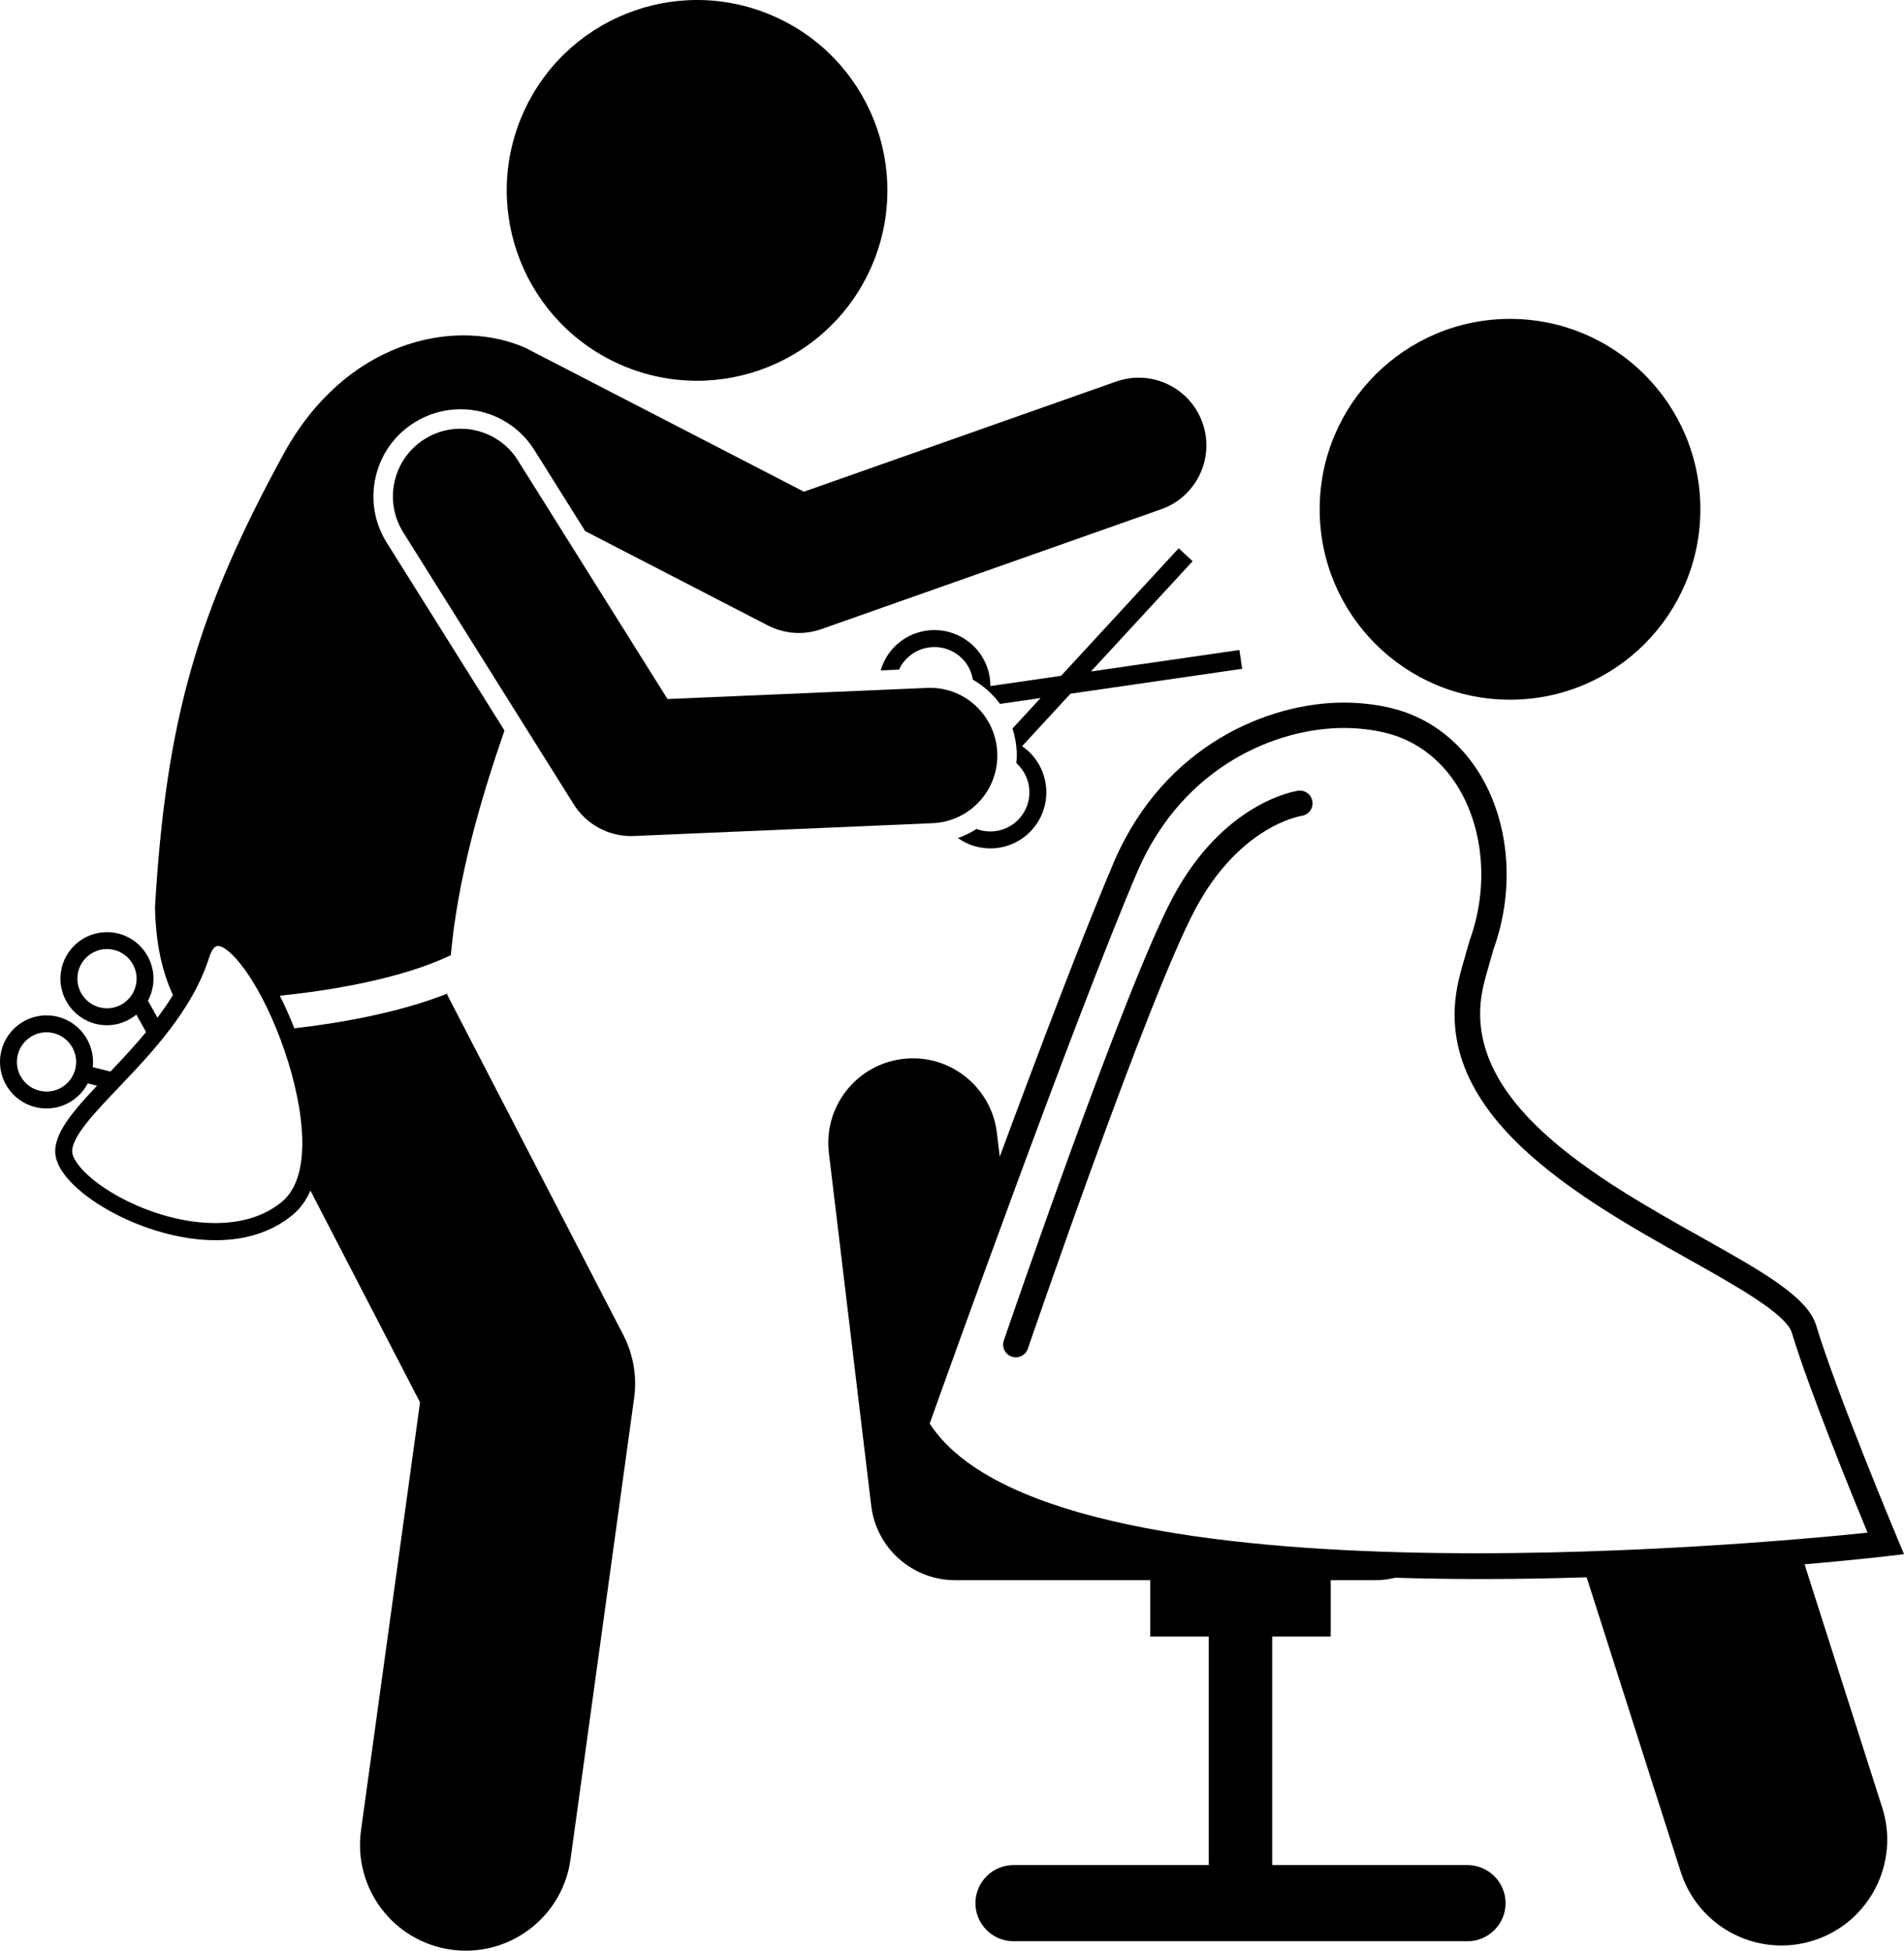
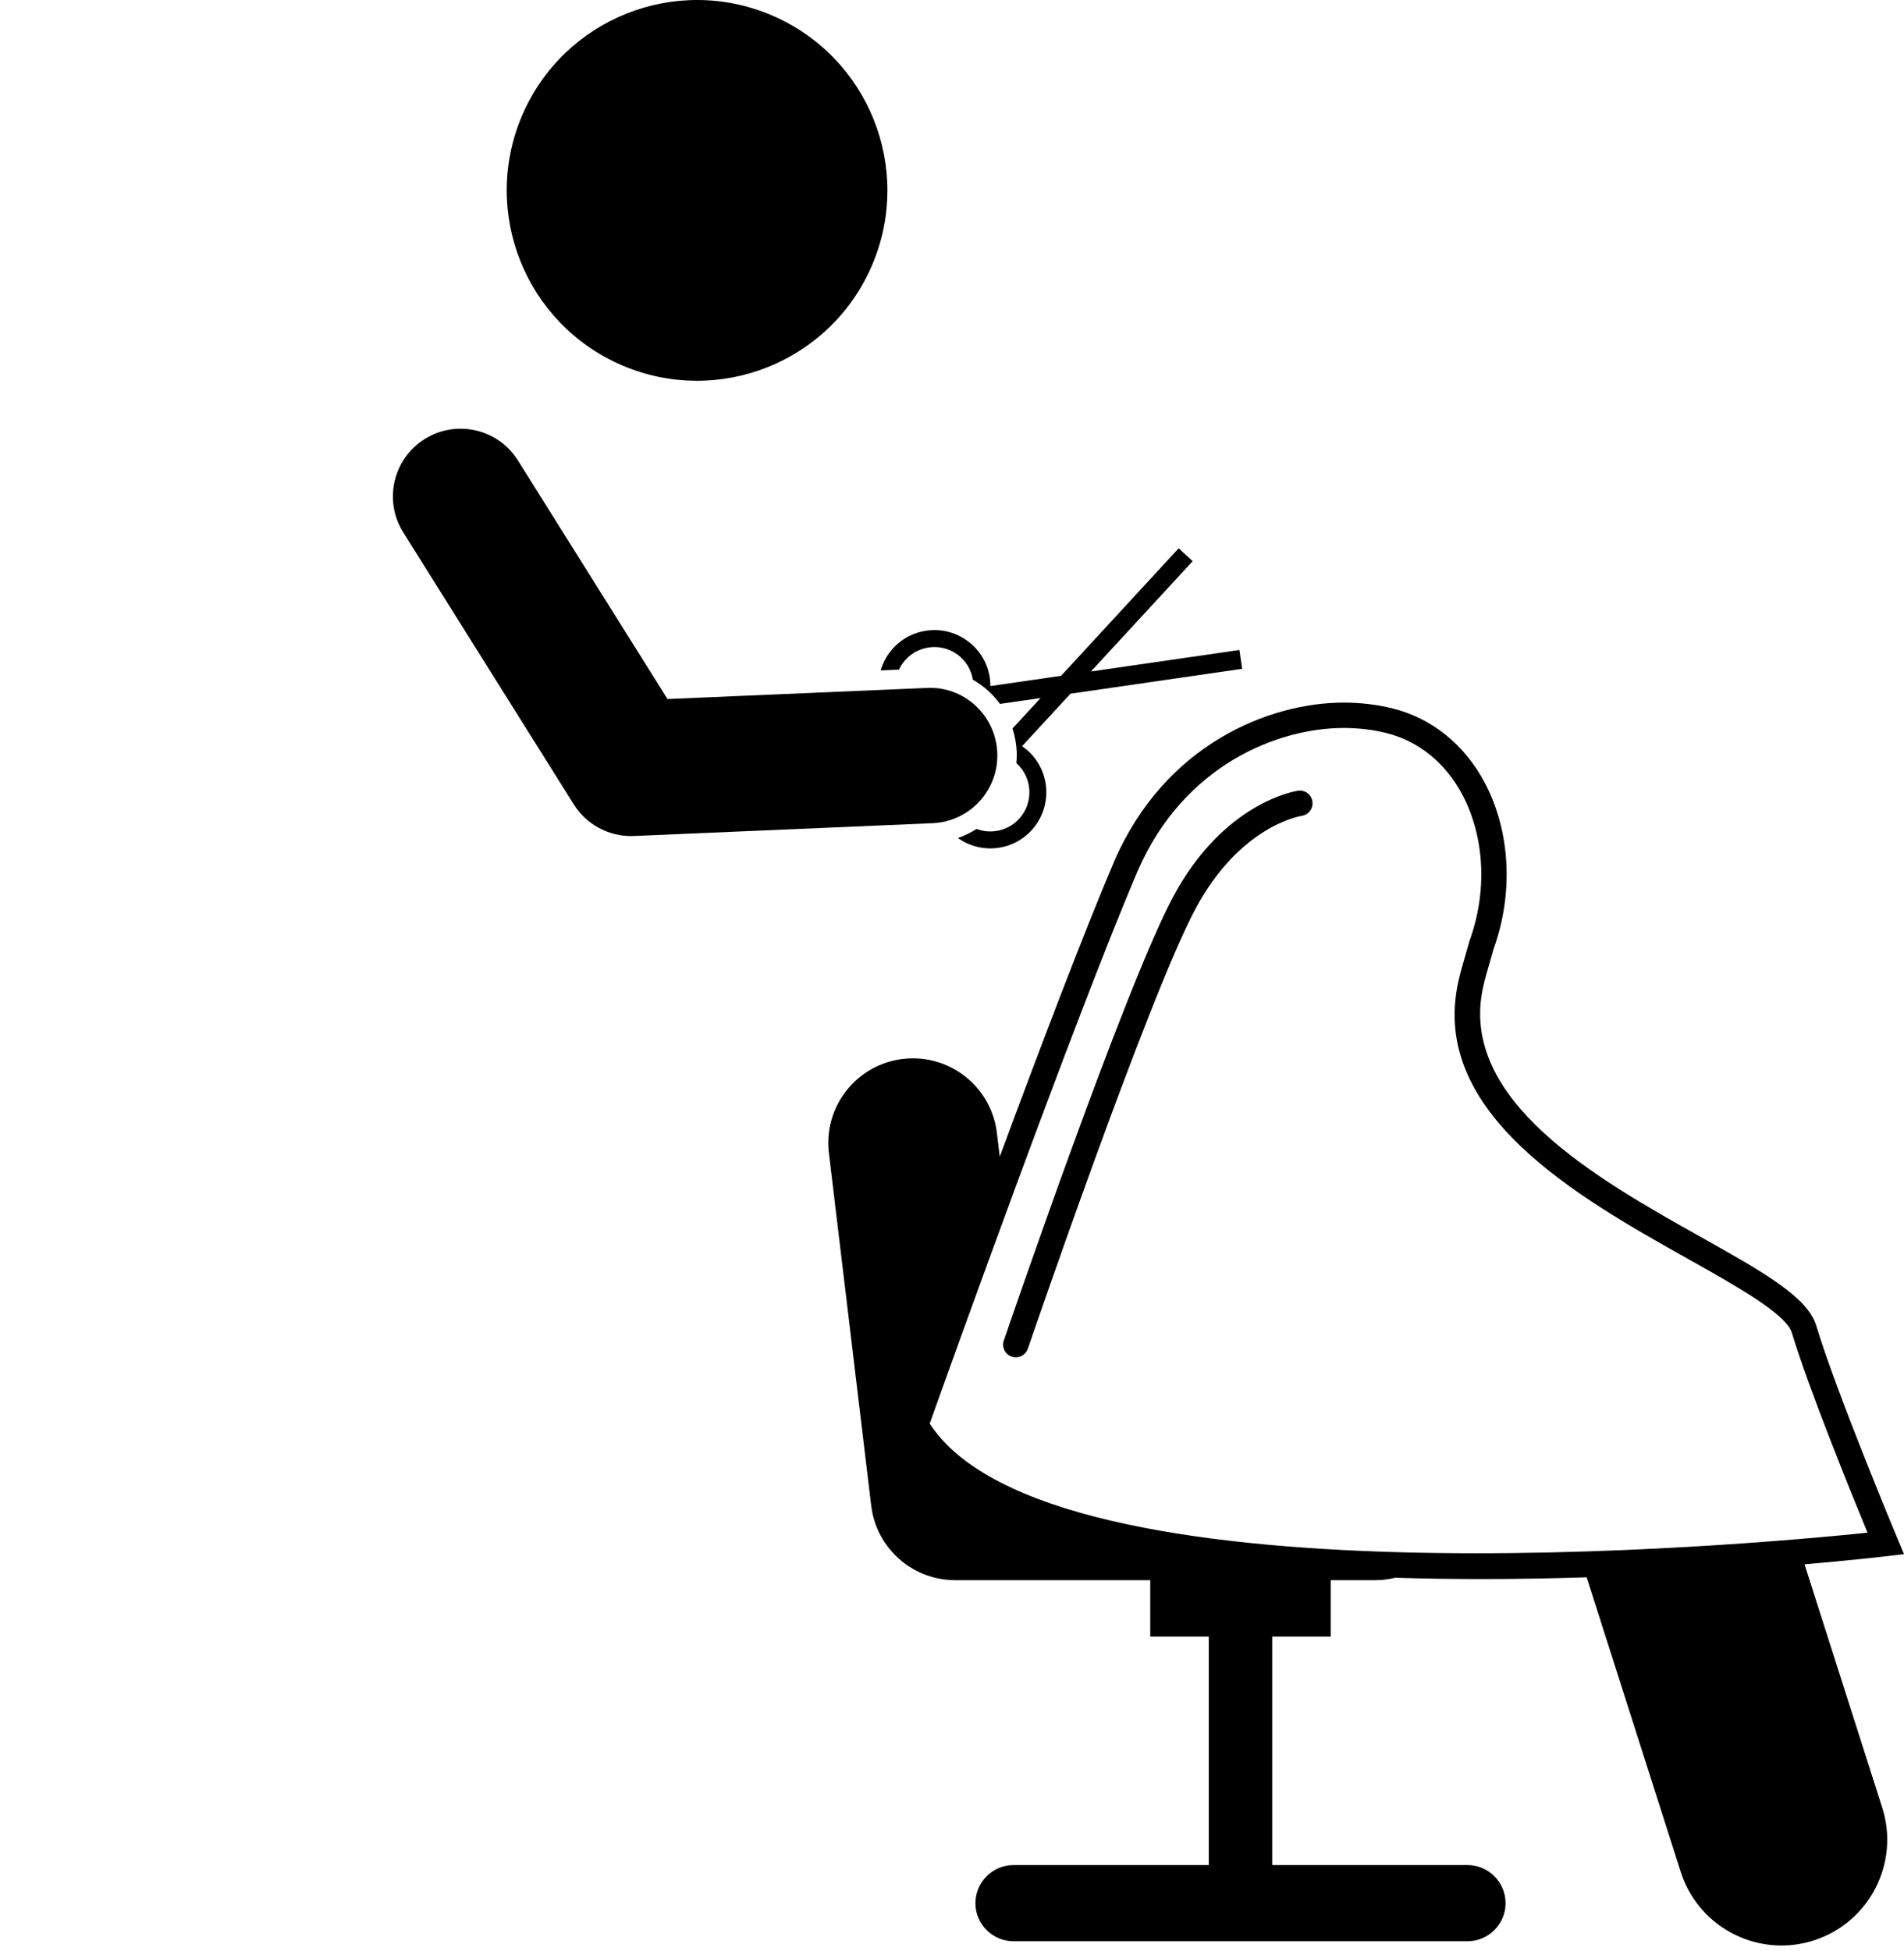
<svg xmlns="http://www.w3.org/2000/svg" version="1.1" id="Layer_1" x="0px" y="0px" viewBox="0 0 225.06 230.512" enable-background="new 0 0 225.06 230.512" xml:space="preserve">
  <g>
    <path d="M73.549,43.18c11.422,4.886,24.642-0.411,29.529-11.835c4.887-11.42-0.412-24.64-11.834-29.525   C79.823-3.068,66.602,2.23,61.715,13.65C56.829,25.072,62.127,38.294,73.549,43.18z" />
    <path d="M106.745,78.318c0.74-0.99,1.82-1.632,3.042-1.808c0.225-0.033,0.45-0.049,0.674-0.049   c0.99,0,1.95,0.317,2.757,0.92c0.961,0.718,1.585,1.761,1.781,2.942c1.258,0.717,2.351,1.69,3.204,2.859   l4.799-0.695l-3.322,3.602c0.281,0.872,0.458,1.794,0.499,2.755c0.019,0.453-0.001,0.901-0.04,1.345   c0.017,0.016,0.038,0.026,0.055,0.042c1.874,1.728,1.992,4.66,0.263,6.535c-0.838,0.908-1.978,1.435-3.212,1.485   c-0.628,0.028-1.242-0.076-1.816-0.292c-0.69,0.442-1.425,0.805-2.2,1.07c1.116,0.795,2.438,1.226,3.822,1.226   c0.091,0,0.183-0.002,0.274-0.005c1.768-0.072,3.402-0.827,4.602-2.128c2.477-2.687,2.307-6.887-0.378-9.362   c-0.233-0.215-0.482-0.404-0.738-0.58l5.723-6.205l20.292-2.94l-0.321-2.227l-17.551,2.542l12.022-13.034   l-1.653-1.525L125.423,79.863l-8.358,1.21c-0.001-0.312-0.017-0.625-0.063-0.939   c-0.252-1.75-1.17-3.297-2.587-4.356c-1.418-1.06-3.162-1.504-4.914-1.249c-1.751,0.252-3.299,1.172-4.359,2.591   c-0.48,0.643-0.827,1.356-1.046,2.104l2.164-0.093C106.393,78.849,106.552,78.575,106.745,78.318z" />
-     <path d="M61.222,54.412c-2.347-3.744-7.284-4.874-11.028-2.527c-3.743,2.347-4.875,7.284-2.528,11.027l20.151,32.137   c1.467,2.34,4.031,3.75,6.777,3.75c0.114,0,0.229-0.002,0.344-0.008l35.293-1.513   c4.414-0.189,7.839-3.921,7.65-8.335s-3.911-7.878-8.335-7.649l-30.644,1.312L61.222,54.412z" />
-     <path d="M34.623,143.537c0.905-0.754,1.584-1.719,2.073-2.837l12.953,25.022l-6.977,50.581   c-0.943,6.839,3.836,13.148,10.675,14.091c0.58,0.08,1.155,0.119,1.724,0.119   c6.146,0,11.504-4.534,12.367-10.793l7.519-54.511c0.352-2.558-0.095-5.162-1.282-7.455l-20.81-40.2   c0.007-0.05,0.015-0.097,0.022-0.146c-5.838,2.324-12.886,3.51-18.098,4.108   c-0.514-1.313-1.088-2.616-1.709-3.85c5.63-0.582,14.163-1.899,20.206-4.79   c0.802-8.863,3.38-18.024,6.347-26.549L45.717,64.134c-1.461-2.331-1.928-5.091-1.313-7.772   c0.615-2.683,2.237-4.964,4.568-6.425c1.644-1.03,3.533-1.575,5.465-1.575c3.573,0,6.837,1.806,8.733,4.829   l6.002,9.571l21.588,11.146c1.147,0.592,2.406,0.892,3.67,0.892c0.897,0,1.797-0.151,2.661-0.456l40.167-14.166   c4.167-1.469,6.354-6.039,4.884-10.205c-1.469-4.167-6.039-6.354-10.205-4.884L95.029,58.104L62.395,41.257   c-0.084-0.04-0.158-0.093-0.243-0.131c-0.108-0.048-0.221-0.091-0.331-0.137c-0.162-0.072-0.325-0.14-0.49-0.2   c-8.075-3.076-20.459-0.393-27.723,12.694c-10.222,18.676-13.955,31.35-15.287,53.673   c0.071,4.296,0.853,7.704,2.125,10.431c-0.566,0.92-1.185,1.812-1.836,2.676l-1.121-2.01   c0.309-0.575,0.523-1.213,0.611-1.898c0.386-3.009-1.747-5.771-4.755-6.157c-1.456-0.186-2.9,0.205-4.063,1.103   c-1.163,0.898-1.906,2.195-2.093,3.652c-0.386,3.004,1.746,5.766,4.754,6.156   c0.237,0.03,0.471,0.045,0.704,0.045c1.299,0,2.511-0.472,3.47-1.256l1.15,2.063   c-1.387,1.675-2.845,3.233-4.21,4.668l-2.097-0.518c0.338-2.977-1.78-5.694-4.76-6.077   c-1.456-0.186-2.899,0.204-4.062,1.102c-1.163,0.898-1.906,2.195-2.093,3.652   c-0.189,1.456,0.203,2.899,1.101,4.062c0.898,1.163,2.195,1.907,3.652,2.094   c0.237,0.031,0.472,0.045,0.705,0.045c2.074-0,3.938-1.18,4.869-2.964l1.101,0.272   c-2.707,2.869-4.733,5.23-4.937,7.445c-0.258,2.804,3.431,5.79,6.969,7.649c3.382,1.778,7.748,3.168,11.98,3.168   C28.791,146.559,32.014,145.711,34.623,143.537z M12.201,119.125c-1.915-0.249-3.272-2.006-3.027-3.918   c0.119-0.927,0.592-1.752,1.333-2.324c0.619-0.478,1.363-0.731,2.133-0.731c0.15,0,0.301,0.01,0.453,0.029   c1.915,0.246,3.272,2.004,3.026,3.918C15.871,118.014,14.108,119.376,12.201,119.125z M8.972,125.937   c-0.246,1.914-2.003,3.269-3.918,3.024c-0.927-0.119-1.752-0.592-2.324-1.333   c-0.571-0.74-0.82-1.658-0.701-2.584c0.119-0.928,0.592-1.753,1.333-2.325c0.619-0.478,1.362-0.731,2.13-0.731   c0.151,0,0.302,0.01,0.454,0.029h0.001C7.86,122.264,9.218,124.022,8.972,125.937z M24.71,113.182   c0.164-0.517,0.516-1.386,1.023-1.399c0.006,0,0.013,0,0.019,0c1.364,0,4.674,3.807,7.393,11.016   c2.563,6.798,4.153,15.906,0.198,19.202c-4.857,4.048-12.996,2.727-18.906-0.38   c-3.985-2.094-6.019-4.498-5.909-5.696c0.167-1.814,2.637-4.407,5.497-7.41   C17.911,124.435,22.748,119.357,24.71,113.182z" />
-     <circle cx="178.49" cy="60.185" r="22.5" />
+     <path d="M61.222,54.412c-2.347-3.744-7.284-4.874-11.028-2.527c-3.743,2.347-4.875,7.284-2.528,11.027l20.151,32.137   c1.467,2.34,4.031,3.75,6.777,3.75c0.114,0,0.229-0.002,0.344-0.008l35.293-1.513   c4.414-0.189,7.839-3.921,7.65-8.335s-3.911-7.878-8.335-7.649l-30.644,1.312L61.222,54.412" />
    <path d="M175.315,116.632c0.223-0.998,0.51-1.979,0.787-2.928c0.156-0.535,0.31-1.06,0.45-1.58   c2.373-6.568,1.983-13.898-1.045-19.622c-2.392-4.522-6.279-7.647-10.946-8.799   c-1.818-0.448-3.748-0.675-5.735-0.675c-8.754,0-21.105,4.901-27.108,18.721   c-3.553,8.32-8.789,22.1-13.544,34.936l-0.338-2.813c-0.658-5.483-5.644-9.395-11.12-8.737   c-5.483,0.658-9.396,5.637-8.737,11.12l5,41.667c0.603,5.026,4.867,8.809,9.929,8.809h23.056v6.666h6.917v27   h-23.083c-2.475,0-4.5,2.025-4.5,4.5c0,2.475,2.025,4.5,4.5,4.5h53.667c2.475,0,4.5-2.025,4.5-4.5c0-2.475-2.025-4.5-4.5-4.5   h-23.083v-27h6.917v-6.666h5.277c0.81,0,1.593-0.107,2.347-0.288c3.397,0.106,6.79,0.155,10.135,0.155   c4.276,0,8.469-0.078,12.493-0.206l11.118,34.809c1.696,5.312,6.611,8.701,11.904,8.7   c1.26,0,2.542-0.192,3.806-0.596c6.576-2.1,10.205-9.134,8.104-15.71l-9.178-28.737   c5.482-0.476,9.058-0.885,9.78-0.97l1.979-0.232l-0.77-1.837c-0.072-0.171-7.198-17.196-9.614-25.188   c-1.021-3.377-6.325-6.352-13.665-10.47C188.899,139.365,172.31,130.058,175.315,116.632z M109.894,168.225   c2.083-5.836,17.101-47.779,24.578-65.29c5.42-12.479,16.506-16.908,24.353-16.908   c1.746,0,3.434,0.198,5.017,0.588c3.825,0.943,7.025,3.532,9.012,7.289c2.647,5.004,2.968,11.455,0.856,17.254   l-0.039,0.124c-0.139,0.519-0.293,1.044-0.449,1.579c-0.29,0.995-0.59,2.022-0.835,3.114   c-3.492,15.605,14.222,25.544,27.156,32.799c5.698,3.197,11.59,6.502,12.261,8.722   c2.008,6.642,7.013,18.939,8.948,23.623C206.834,182.562,124.088,190.137,109.894,168.225z" />
    <path d="M121.493,159.383c0.142-0.415,14.245-41.586,19.815-51.984c5.214-9.732,12.239-10.939,12.559-10.989   c0.816-0.121,1.382-0.878,1.266-1.696c-0.118-0.82-0.876-1.393-1.697-1.272   c-0.356,0.051-8.79,1.375-14.771,12.54c-5.685,10.612-19.427,50.727-20.01,52.43   c-0.268,0.784,0.15,1.637,0.934,1.905c0.161,0.055,0.325,0.081,0.485,0.081   C120.697,160.398,121.279,160.006,121.493,159.383z" />
  </g>
</svg>